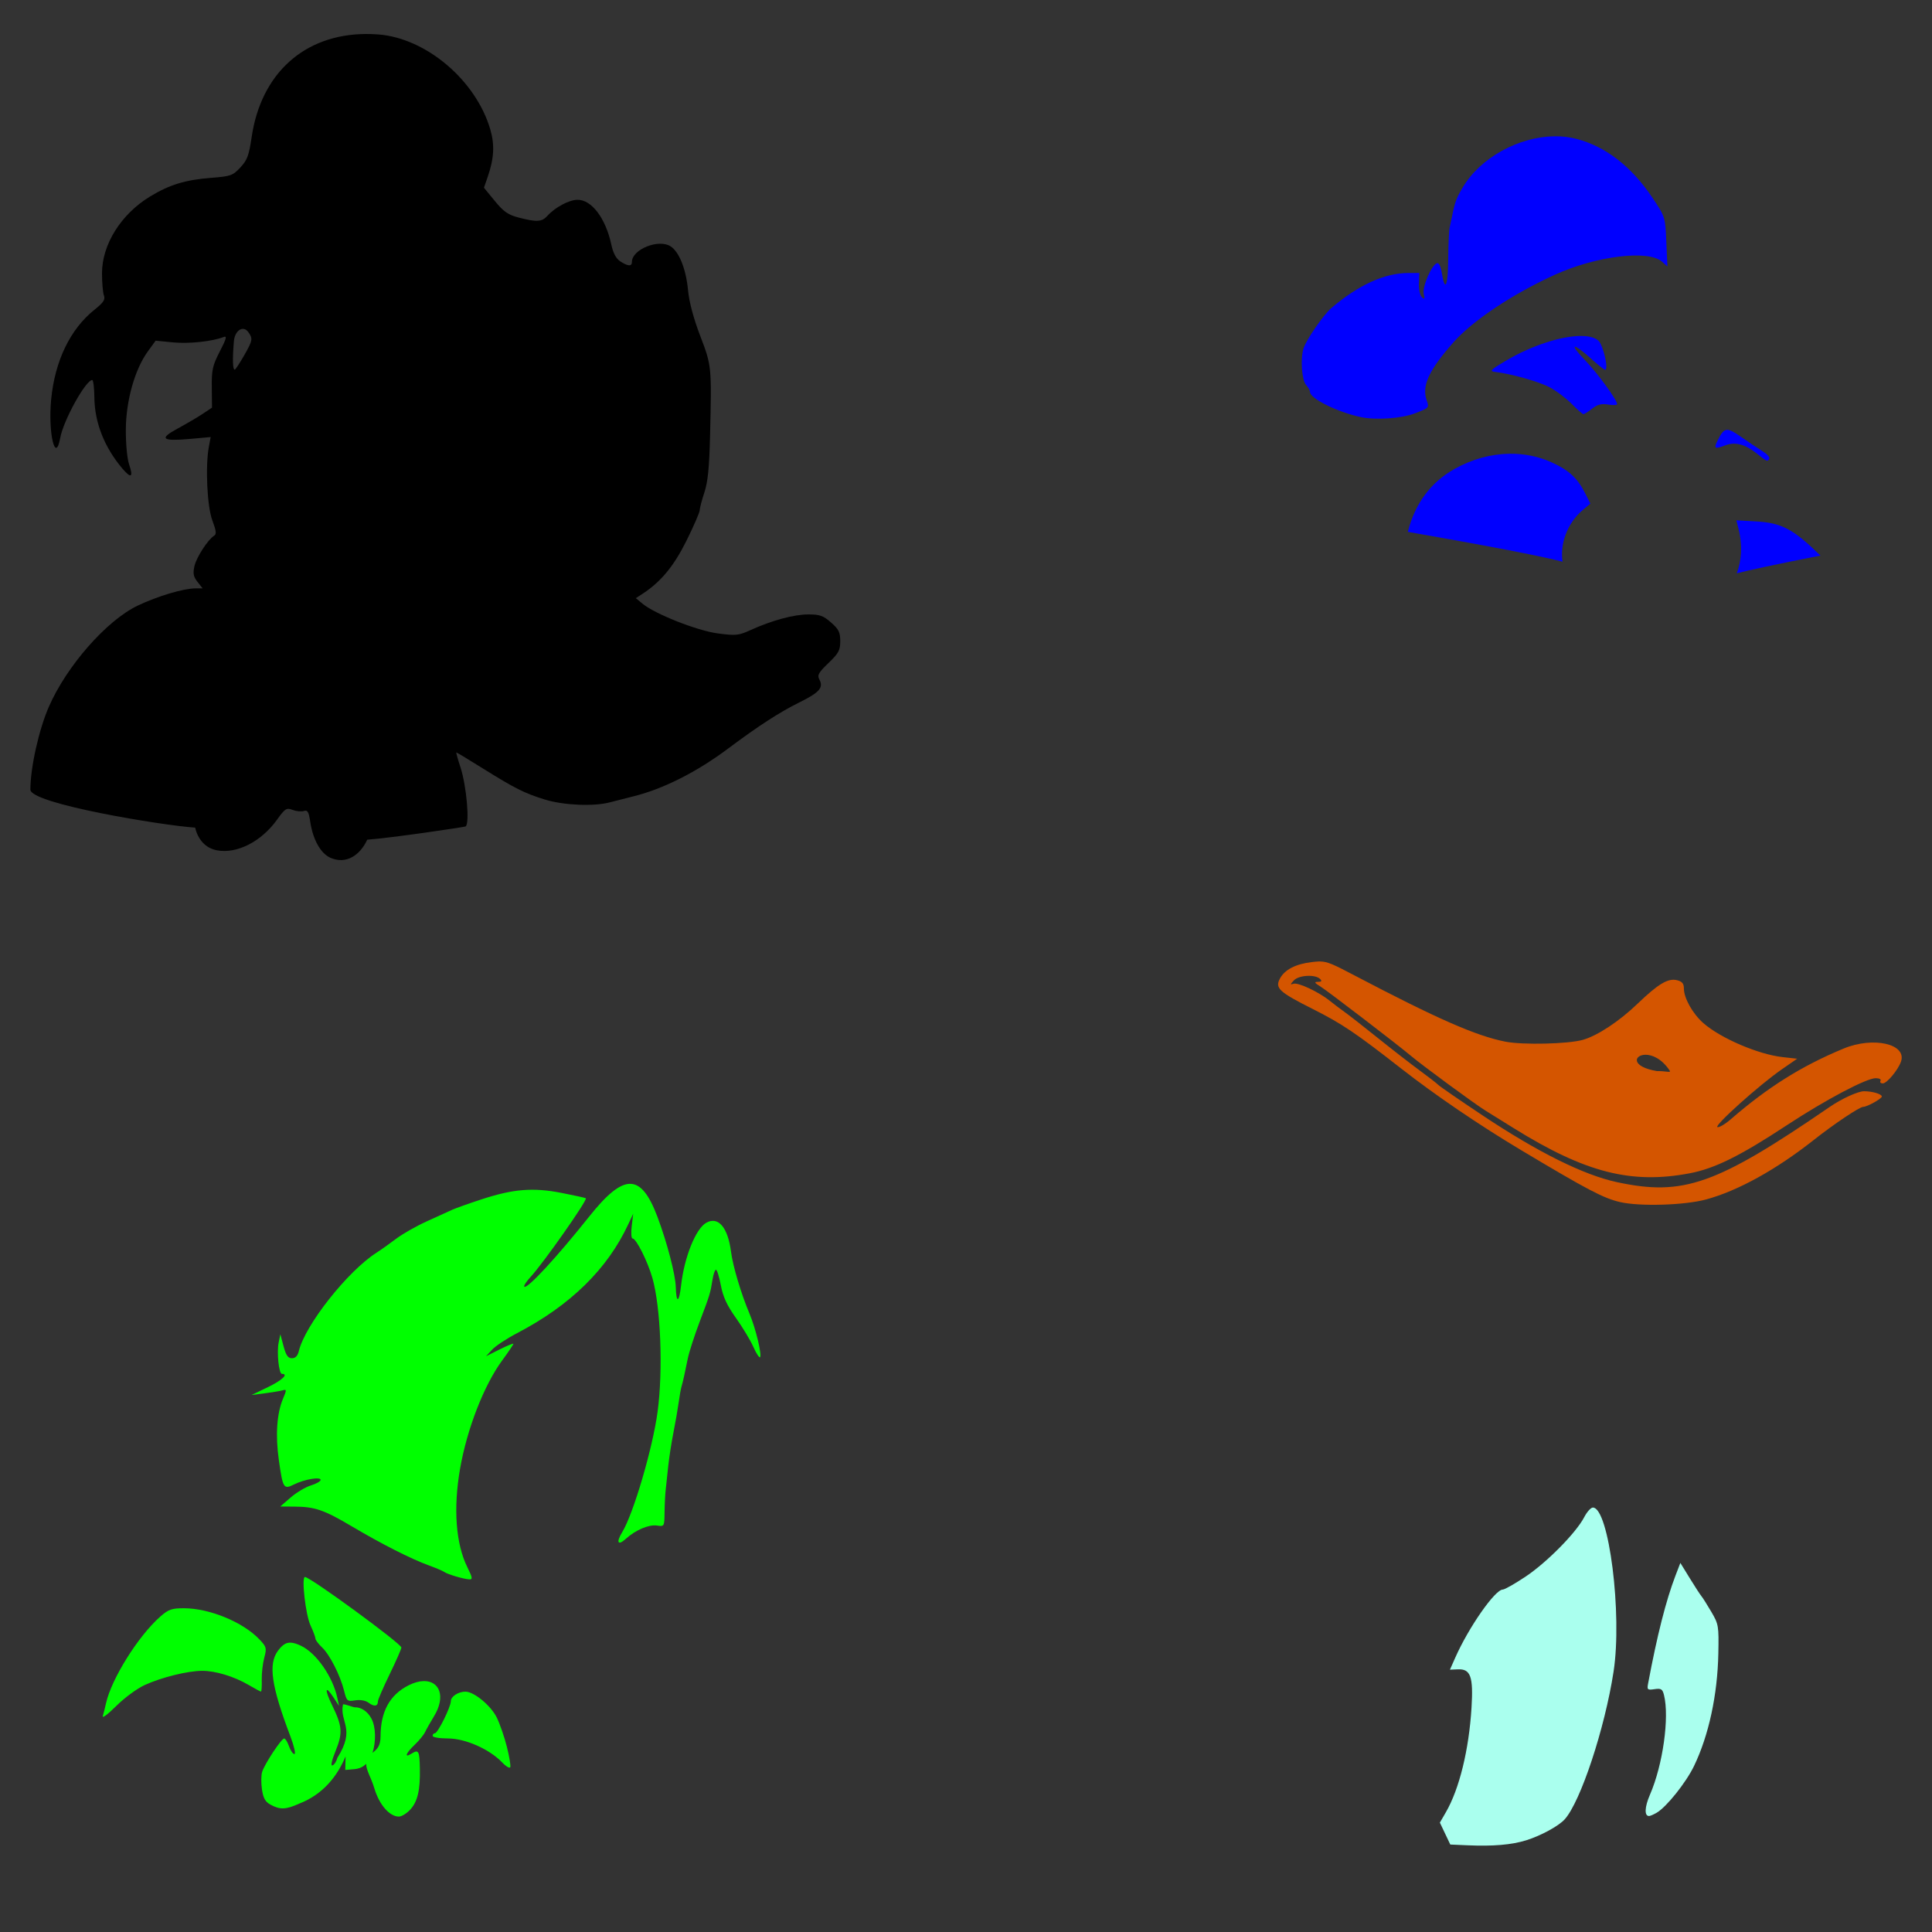
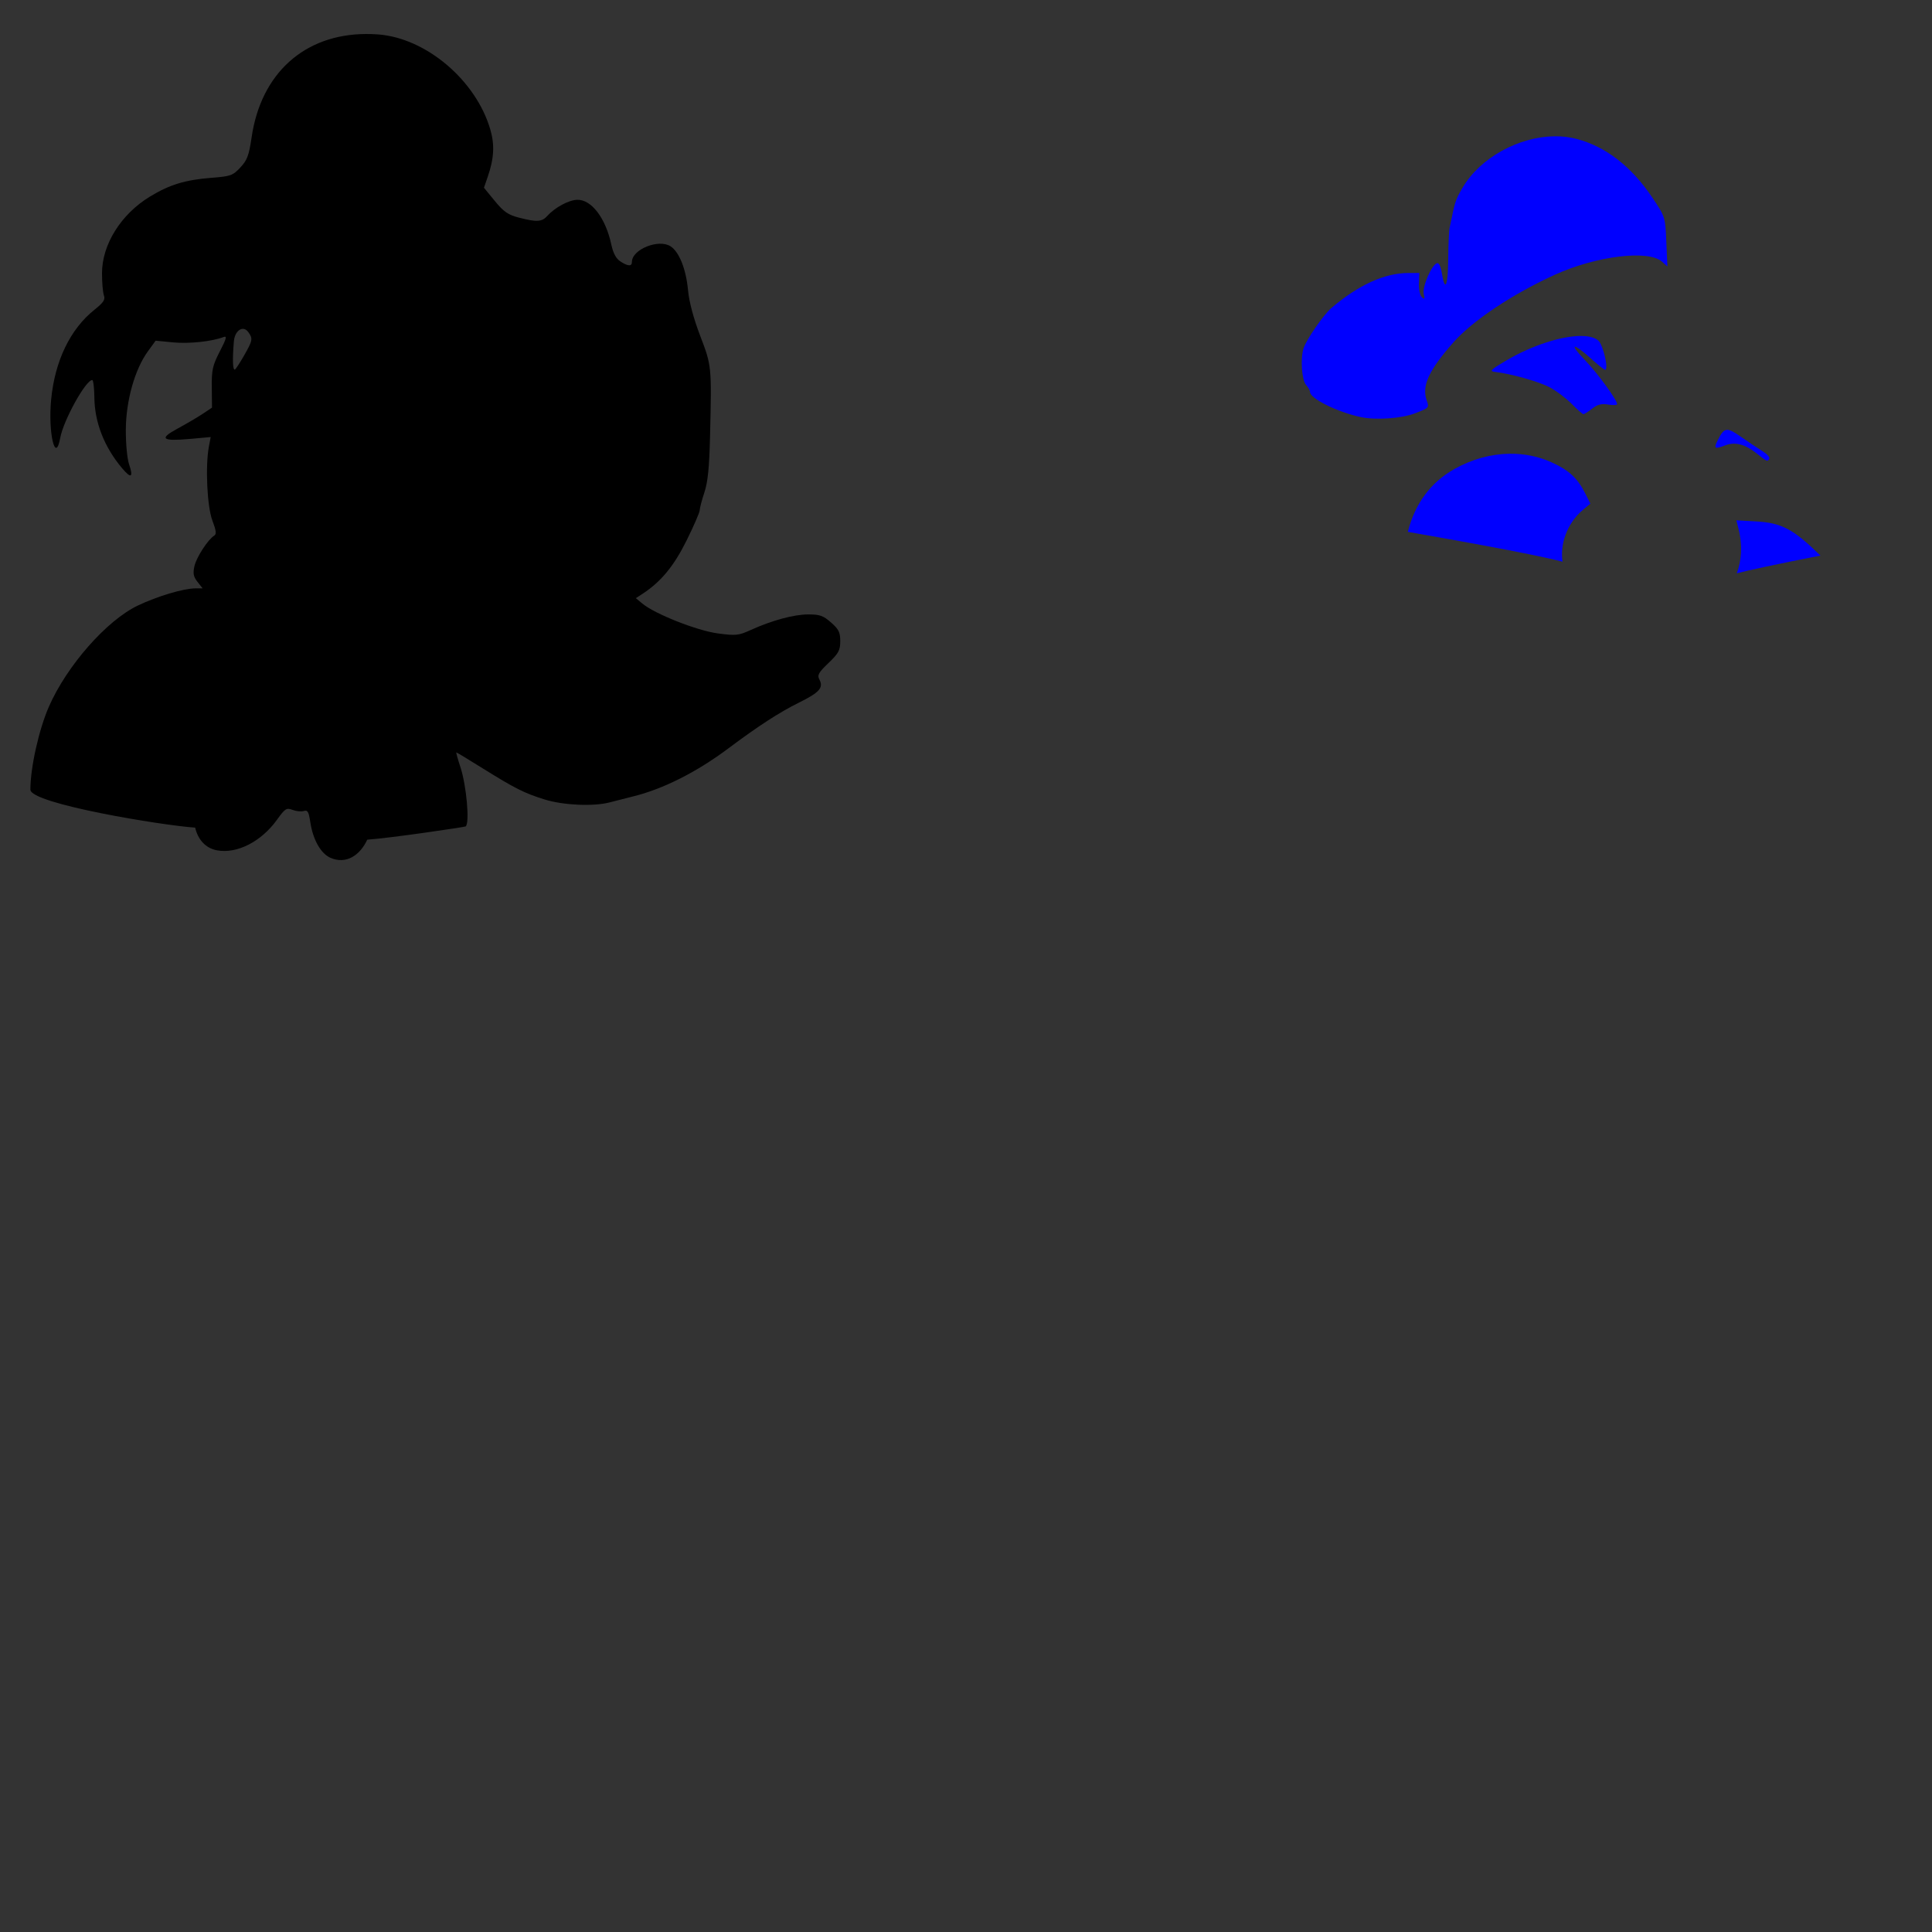
<svg xmlns="http://www.w3.org/2000/svg" xmlns:ns1="http://www.inkscape.org/namespaces/inkscape" xmlns:ns2="http://sodipodi.sourceforge.net/DTD/sodipodi-0.dtd" width="1080" height="1080" id="svg2" version="1.1" ns1:version="0.47 r22583" ns2:docname="DaisyHead.svg">
  <rect width="100%" height="100%" fill="#333333" stroke="none" />
  <defs id="defs4">
    <ns1:perspective ns2:type="inkscape:persp3d" ns1:vp_x="0 : 526.18109 : 1" ns1:vp_y="0 : 1000 : 0" ns1:vp_z="744.09448 : 526.18109 : 1" ns1:persp3d-origin="372.04724 : 350.78739 : 1" id="perspective10" />
    <ns1:perspective id="perspective2820" ns1:persp3d-origin="0.5 : 0.33333333 : 1" ns1:vp_z="1 : 0.5 : 1" ns1:vp_y="0 : 1000 : 0" ns1:vp_x="0 : 0.5 : 1" ns2:type="inkscape:persp3d" />
    <ns1:perspective id="perspective2862" ns1:persp3d-origin="0.5 : 0.33333333 : 1" ns1:vp_z="1 : 0.5 : 1" ns1:vp_y="0 : 1000 : 0" ns1:vp_x="0 : 0.5 : 1" ns2:type="inkscape:persp3d" />
    <ns1:perspective id="perspective2953" ns1:persp3d-origin="0.5 : 0.33333333 : 1" ns1:vp_z="1 : 0.5 : 1" ns1:vp_y="0 : 1000 : 0" ns1:vp_x="0 : 0.5 : 1" ns2:type="inkscape:persp3d" />
    <ns1:perspective id="perspective3075" ns1:persp3d-origin="0.5 : 0.33333333 : 1" ns1:vp_z="1 : 0.5 : 1" ns1:vp_y="0 : 1000 : 0" ns1:vp_x="0 : 0.5 : 1" ns2:type="inkscape:persp3d" />
    <ns1:perspective id="perspective3122" ns1:persp3d-origin="0.5 : 0.33333333 : 1" ns1:vp_z="1 : 0.5 : 1" ns1:vp_y="0 : 1000 : 0" ns1:vp_x="0 : 0.5 : 1" ns2:type="inkscape:persp3d" />
    <ns1:perspective id="perspective3138" ns1:persp3d-origin="0.5 : 0.33333333 : 1" ns1:vp_z="1 : 0.5 : 1" ns1:vp_y="0 : 1000 : 0" ns1:vp_x="0 : 0.5 : 1" ns2:type="inkscape:persp3d" />
    <ns1:perspective id="perspective3156" ns1:persp3d-origin="0.5 : 0.33333333 : 1" ns1:vp_z="1 : 0.5 : 1" ns1:vp_y="0 : 1000 : 0" ns1:vp_x="0 : 0.5 : 1" ns2:type="inkscape:persp3d" />
    <ns1:perspective id="perspective3194" ns1:persp3d-origin="0.5 : 0.33333333 : 1" ns1:vp_z="1 : 0.5 : 1" ns1:vp_y="0 : 1000 : 0" ns1:vp_x="0 : 0.5 : 1" ns2:type="inkscape:persp3d" />
    <ns1:perspective id="perspective3267" ns1:persp3d-origin="0.5 : 0.33333333 : 1" ns1:vp_z="1 : 0.5 : 1" ns1:vp_y="0 : 1000 : 0" ns1:vp_x="0 : 0.5 : 1" ns2:type="inkscape:persp3d" />
  </defs>
  <ns2:namedview id="base" pagecolor="#ffffff" bordercolor="#666666" borderopacity="1.0" ns1:pageopacity="0.0" ns1:pageshadow="2" ns1:zoom="0.16040848" ns1:cx="1416.9354" ns1:cy="-117.70972" ns1:document-units="in" ns1:current-layer="layer1" showgrid="false" units="in" ns1:showpageshadow="false" borderlayer="false" ns1:window-width="1280" ns1:window-height="747" ns1:window-x="-4" ns1:window-y="-4" ns1:window-maximized="1" />
  <g ns1:label="Layer 1" ns1:groupmode="layer" id="layer1" transform="translate(0,27.64)">
    <path id="path3236" style="fill:#000000" d="m 135.736,156.187 c 1.066,-0.01 2.143,0.549 3.048,1.787 2.687,3.675 2.495,4.694 -2.478,13.365 -2.411,4.203 -4.691,7.643 -5.076,7.643 -1.151,0 -1.332,-5.517 -0.496,-15.767 0.347,-4.253 2.655,-7.005 5,-7.028 z M 204.452,-8.634 c -34.245,0.211 -58.548,21.913 -63.79,57.708 -1.488,10.159 -2.462,12.786 -6.307,16.909 -4.225,4.529 -5.391,4.938 -16.203,5.781 -14.565,1.136 -23.346,3.808 -34.283,10.451 -16.236,9.863 -26.849,26.835 -26.849,42.902 0,5.204 0.472,10.778 1.066,12.389 0.862,2.338 -0.202,3.948 -5.286,8.004 -13.539,10.8 -22.144,28.654 -24.207,50.17 -1.785,18.618 2.377,36.321 5.061,21.519 1.789,-9.867 14.256,-32.404 17.915,-32.391 0.595,0.002 1.125,4.419 1.186,9.821 0.159,13.972 5.6,27.775 15.602,39.599 4.961,5.864 6.31,5.02 3.784,-2.373 -1.07,-3.132 -1.85,-11.592 -1.802,-19.386 0.1,-16.143 5.005,-33.59 12.284,-43.638 l 4.37,-6.022 9.761,0.946 c 8.868,0.869 21.842,-0.504 28.276,-3.003 1.987,-0.772 1.544,0.904 -2.117,8.004 -4.089,7.929 -4.626,10.319 -4.52,20.227 l 0.12,11.247 -5.271,3.514 c -2.903,1.932 -9.203,5.627 -13.995,8.214 -10.651,5.749 -8.74,7.196 7.538,5.721 l 10.992,-1.006 -1.006,5.376 c -2.055,10.956 -0.987,33.56 1.952,41.295 2.119,5.577 2.373,7.615 1.036,8.439 -3.522,2.173 -9.938,12.053 -11.067,17.059 -0.92,4.081 -0.566,5.889 1.712,8.785 l 2.868,3.634 -3.904,0 c -6.685,0 -21.336,4.358 -32.391,9.641 -17.37,8.301 -39.668,33.68 -49.645,56.492 -5.61,12.827 -10.346,34.055 -10.346,46.371 0,7.919 74.142,20.08 92.111,21.248 1.499,6.436 5.586,11.449 12.193,12.689 11.132,2.088 24.742,-4.84 33.532,-17.074 4.568,-6.358 5.311,-6.829 8.74,-5.526 2.06,0.783 4.891,1.06 6.292,0.616 2.098,-0.666 2.734,0.408 3.589,6.112 1.498,9.988 5.902,17.759 11.398,20.107 8.561,3.658 16.28,-1.235 20.452,-10.181 13.883,-1.007 54.435,-7.069 54.975,-7.403 2.387,-1.476 0.535,-22.75 -2.883,-33.111 -1.5,-4.547 -2.527,-8.274 -2.283,-8.274 0.244,0 6.805,3.965 14.581,8.815 18.173,11.334 23.453,13.994 34.883,17.524 10.48,3.237 27.305,3.964 36.31,1.577 3.203,-0.849 9.091,-2.349 13.094,-3.334 16.682,-4.103 35.517,-13.598 53.143,-26.804 16.546,-12.398 28.724,-20.293 39.478,-25.603 11.595,-5.726 13.902,-8.368 11.413,-13.019 -1.251,-2.337 -0.418,-3.822 5.106,-9.115 5.705,-5.466 6.592,-7.115 6.592,-12.238 0,-4.956 -0.844,-6.655 -5.151,-10.436 -4.354,-3.823 -6.31,-4.514 -12.734,-4.505 -8.06,0.012 -20.384,3.357 -32.3,8.77 -6.639,3.016 -8.166,3.18 -18.26,1.847 -11.583,-1.529 -35.231,-10.888 -42.181,-16.683 l -3.649,-3.033 3.649,-2.358 c 10.33,-6.719 17.572,-15.463 24.702,-29.823 4.032,-8.122 7.338,-15.753 7.358,-16.954 0.02,-1.201 1.203,-5.693 2.628,-9.986 1.92,-5.786 2.738,-13.896 3.153,-31.309 0.939,-39.304 0.94,-39.362 -5.511,-56.237 -3.719,-9.728 -6.187,-18.981 -6.787,-25.438 -1.099,-11.816 -4.925,-21.446 -9.761,-24.567 -6.69,-4.317 -21.609,1.719 -21.609,8.74 0,2.59 -2.223,2.474 -6.502,-0.33 -2.378,-1.558 -3.99,-4.582 -5.046,-9.505 -3.155,-14.711 -11.116,-25.137 -19.026,-24.912 -4.778,0.136 -12.381,4.224 -16.698,8.995 -3.083,3.407 -5.933,3.574 -16.053,0.931 -5.925,-1.547 -8.407,-3.266 -13.335,-9.28 l -6.052,-7.388 2.102,-6.112 c 3.544,-10.287 3.954,-17.825 1.457,-26.414 -7.996,-27.505 -35.859,-51.145 -62.679,-53.173 -2.369,-0.179 -4.685,-0.254 -6.968,-0.24 z" />
-     <path id="path3234" style="fill:#aaffee" d="m 939.328,846.036 5.256,8.544 c 2.888,4.698 5.81,9.203 6.502,10.016 0.692,0.813 3.181,4.749 5.526,8.74 4.089,6.957 4.246,7.908 3.949,23.261 -0.448,23.175 -5.334,45.826 -13.59,62.964 -4.471,9.282 -15.409,22.957 -20.903,26.144 -1.676,0.972 -3.549,1.789 -4.175,1.817 -2.778,0.126 -2.586,-4.969 0.466,-11.983 7.18,-16.502 10.94,-43.205 7.824,-55.621 -0.851,-3.39 -1.602,-3.846 -5.301,-3.304 -3.958,0.581 -4.239,0.327 -3.589,-3.138 5.078,-27.061 9.998,-46.471 15.317,-60.351 l 2.718,-7.088 z m -48.909,-30.949 c 8.986,0 16.514,59.626 11.578,91.706 -4.901,31.849 -18.444,72.765 -27.33,82.591 -3.41,3.771 -13.28,9.143 -21.519,11.713 -8.139,2.539 -18.609,3.425 -32.856,2.793 l -9.566,-0.42 -2.913,-6.127 -2.913,-6.127 3.364,-5.826 c 7.528,-13.031 12.868,-34.803 14.326,-58.429 1.068,-17.311 -0.507,-21.74 -7.583,-21.429 l -4.49,0.195 2.988,-6.742 c 7.49,-16.931 22.234,-38.052 26.564,-38.052 1.059,0 6.838,-3.289 12.854,-7.313 11.845,-7.923 28.148,-24.46 32.646,-33.126 1.543,-2.974 3.728,-5.406 4.85,-5.406 z" />
-     <path id="path3222" style="fill:#d45500" d="m 919.695,561.977 c -6.331,0.141 -8.119,6.672 6.592,9.145 4.862,-0.125 7.955,1.115 7.118,-0.24 -4.48,-6.774 -9.912,-8.989 -13.71,-8.905 z M 737.89,509.825 c 4.271,0.045 7.639,1.691 19.296,7.809 46.271,24.28 68.093,33.854 84.408,37.031 9.749,1.898 34.967,1.305 43.217,-1.021 8.152,-2.298 20.334,-10.343 30.559,-20.167 11.636,-11.181 17.1,-14.429 22.119,-13.169 2.864,0.719 3.814,1.878 3.814,4.625 0,5.378 4.904,14.104 10.887,19.356 9.652,8.475 30.8,17.526 44.389,19.011 l 8.049,0.886 -8.725,6.037 c -12.378,8.56 -37.947,31.504 -35.874,32.195 0.954,0.318 4.267,-1.604 7.358,-4.28 20.905,-18.1 39.586,-29.826 63.159,-39.614 16.671,-6.921 35.602,-2.589 32.09,7.343 -1.658,4.691 -7.858,12.118 -10.121,12.118 -1.208,0 -1.801,-0.656 -1.306,-1.457 0.506,-0.819 -0.655,-1.457 -2.658,-1.457 -5.249,0 -28.192,12.143 -49.75,26.324 -26.052,17.138 -40.215,24.152 -54.074,26.804 -32.819,6.28 -58.583,-0.313 -98.613,-25.228 -7.291,-4.538 -14.322,-8.9 -15.617,-9.701 -6.176,-3.817 -35.398,-25.298 -42.031,-30.889 -7.278,-6.134 -46.601,-36.262 -50.23,-38.487 -3.482,-2.134 -3.795,-2.669 -1.532,-2.673 2.058,-0.005 2.403,-0.45 1.246,-1.607 -2.678,-2.678 -11.856,-2.191 -14.656,0.781 -2.119,2.248 -2.153,2.557 -0.225,1.892 2.556,-0.882 14.229,4.606 20.317,9.55 2.17,1.762 5.807,4.51 8.079,6.112 2.272,1.601 10.704,8.188 18.741,14.641 8.037,6.453 18.547,14.61 23.351,18.125 4.804,3.515 9.529,7.189 10.512,8.154 0.982,0.965 12.118,8.63 24.747,17.044 30.819,20.533 56.428,33.264 74.977,37.256 37.196,8.004 55.553,1.52 119.081,-42.076 6.71,-4.605 15.795,-8.745 19.176,-8.725 4.734,0.028 9.896,1.571 9.896,2.958 0,1.206 -8.217,5.766 -10.392,5.766 -2.021,0 -16.27,9.535 -27.63,18.5 -21.126,16.672 -42.455,28.453 -60.246,33.277 -11.963,3.243 -37.013,4.003 -48.038,1.457 -9.281,-2.144 -18.123,-6.782 -55.306,-29.012 -23.348,-13.958 -47.92,-30.669 -66.974,-45.56 -25.613,-20.017 -33.123,-25.091 -49.344,-33.262 -19.081,-9.611 -21.407,-11.743 -18.53,-17.119 2.667,-4.984 8.78,-8.14 17.84,-9.205 1.411,-0.166 2.603,-0.292 3.694,-0.33 0.295,-0.011 0.586,-0.018 0.871,-0.015 z" />
-     <path style="fill:#00ff00" d="m 352.29,634.124 c -5.947,-0.036 -13.166,6.038 -22.87,18.23 -18.2,22.864 -34.806,40.817 -36.34,39.283 -0.447,-0.447 1.153,-2.921 3.559,-5.511 7.03,-7.566 31.93,-43.021 30.859,-43.938 -0.272,-0.233 -6.367,-1.572 -13.53,-2.973 -16.105,-3.15 -27.103,-2.241 -45.2,3.724 -7.206,2.375 -14.406,4.943 -16.008,5.706 -1.601,0.763 -7.825,3.59 -13.83,6.292 -6.005,2.702 -13.861,7.148 -17.464,9.881 -3.603,2.733 -8.53,6.231 -10.932,7.764 -16.173,10.32 -39.981,40.462 -43.488,55.05 -0.649,2.699 -1.896,3.994 -3.844,3.994 -2.205,0 -3.315,-1.59 -4.685,-6.712 l -1.802,-6.712 -0.931,4.55 c -1.147,5.609 0.094,17.614 1.817,17.614 3.899,0 0.095,3.597 -7.839,7.418 l -9.1,4.385 7.283,-0.931 c 4.003,-0.51 8.456,-1.253 9.896,-1.652 2.475,-0.686 2.498,-0.418 0.315,4.805 -3.43,8.209 -4.235,20.378 -2.267,34.238 2.239,15.774 2.651,16.455 8.484,13.545 5.772,-2.88 14.866,-4.431 14.866,-2.538 0,0.779 -2.449,2.17 -5.451,3.093 -3.002,0.923 -8.09,3.951 -11.292,6.727 l -5.811,5.046 8.004,0.06 c 11.391,0.089 16.464,1.839 32.06,11.082 16.539,9.801 32.978,18.146 42.902,21.759 4.003,1.457 7.939,3.118 8.74,3.709 1.749,1.29 10.712,3.946 13.965,4.13 1.96,0.111 1.789,-0.958 -1.111,-6.817 -6.46,-13.053 -7.923,-32.907 -4.054,-55.095 3.885,-22.287 13.399,-46.699 23.591,-60.562 3.403,-4.628 6.187,-8.764 6.187,-9.175 0,-0.412 -3.44,0.982 -7.643,3.093 l -7.643,3.844 3.439,-3.724 c 1.893,-2.047 8.117,-6.161 13.83,-9.145 29.943,-15.641 50.587,-35.863 62.288,-60.997 l 2.718,-5.826 -0.826,6.923 c -0.457,3.803 -0.242,6.908 0.48,6.908 2.006,0 8.443,12.832 11.082,22.089 4.665,16.363 6.033,51.43 2.913,74.722 -2.737,20.435 -13.539,57.165 -19.807,67.394 -3.547,5.789 -2.387,7.751 2.132,3.619 5.264,-4.813 12.789,-8.018 17.284,-7.358 4.16,0.611 4.18,0.582 4.28,-7.508 0.055,-4.465 0.343,-10.077 0.631,-12.479 0.288,-2.402 0.918,-8.306 1.411,-13.109 0.493,-4.804 1.815,-13.316 2.928,-18.921 1.113,-5.604 2.421,-13.141 2.913,-16.743 0.492,-3.603 1.213,-7.643 1.607,-8.98 0.394,-1.337 1.049,-3.946 1.442,-5.811 0.392,-1.865 1.331,-6.353 2.087,-9.956 0.756,-3.603 3.717,-12.771 6.592,-20.377 5.78,-15.29 5.96,-15.855 7.208,-23.651 0.481,-3.002 1.341,-5.466 1.922,-5.466 0.581,0 1.805,3.937 2.718,8.74 1.223,6.438 3.444,11.23 8.439,18.23 3.726,5.222 8.1,12.475 9.716,16.128 1.616,3.653 3.307,6.274 3.769,5.811 1.157,-1.157 -2.463,-16.191 -5.827,-24.162 -4.764,-11.291 -9.349,-26.611 -10.406,-34.793 -1.751,-13.549 -7.046,-19.852 -13.695,-16.293 -5.936,3.177 -12.413,19.18 -14.221,35.154 -1.101,9.735 -2.702,10.215 -2.958,0.886 -0.193,-7.012 -4.879,-24.979 -10.241,-39.238 -4.618,-12.28 -9.295,-18.434 -15.242,-18.47 z M 170.47,853.905 c -2.056,0 0.372,21.212 3.093,27.03 1.523,3.255 2.763,6.579 2.763,7.388 0,0.809 1.659,3.027 3.679,4.925 4.308,4.048 10.196,15.611 12.344,24.252 1.447,5.821 1.724,6.064 6.217,5.361 2.916,-0.456 5.802,0.073 7.598,1.412 3.047,2.271 5.106,1.924 5.106,-0.871 0,-0.917 2.944,-7.731 6.547,-15.137 3.603,-7.406 6.547,-14.12 6.547,-14.926 0,-2.162 -50.939,-39.433 -53.894,-39.433 z m -67.724,17.479 c -6.725,0 -8.575,0.645 -13.124,4.64 -12.29,10.79 -27.337,34.827 -30.363,48.488 -0.532,2.402 -1.338,5.597 -1.787,7.103 -0.449,1.506 2.89,-0.983 7.433,-5.526 4.616,-4.616 11.695,-9.825 16.053,-11.818 9.36,-4.281 24.056,-7.906 32.06,-7.914 7.453,-0.008 17.862,3.153 25.934,7.884 3.489,2.045 6.608,3.724 6.938,3.724 0.33,0 0.531,-2.923 0.435,-6.502 -0.095,-3.579 0.524,-9.144 1.382,-12.359 1.463,-5.482 1.298,-6.121 -2.733,-10.361 -9.19,-9.666 -27.909,-17.359 -42.226,-17.359 z m 59.225,19.221 c -2.444,0.093 -4.345,1.533 -6.562,4.505 -5.546,7.436 -3.784,19.65 6.953,47.963 2.049,5.404 3.052,9.821 2.222,9.821 -0.829,0 -2.196,-1.968 -3.033,-4.37 -0.837,-2.402 -2.043,-4.355 -2.688,-4.355 -1.532,0 -10.958,14.29 -12.329,18.696 -0.585,1.881 -0.619,6.312 -0.09,9.836 0.738,4.924 1.857,6.896 4.865,8.529 5.23,2.839 8.567,2.716 15.872,-0.601 13.403,-5.137 21.419,-15.436 25.994,-26.459 l -0.165,7.598 4.985,-0.435 c 2.754,-0.239 4.922,-1.201 6.697,-2.973 -0.034,3.564 2.685,7.375 4.61,13.8 2.719,9.078 8.473,15.677 13.665,15.677 1.507,0 4.355,-1.737 6.322,-3.859 4.15,-4.476 5.661,-10.871 5.421,-22.96 -0.198,-9.94 -0.689,-10.839 -4.58,-8.409 -4.349,2.716 -3.389,-0.106 1.667,-4.895 2.482,-2.352 5.121,-5.592 5.871,-7.193 0.75,-1.601 2.967,-5.522 4.925,-8.725 6.805,-11.129 3.063,-19.897 -5.781,-19.702 -2.477,0.055 -5.359,0.813 -8.514,2.418 -10.47,5.323 -15.565,14.696 -15.572,28.636 -0.005,5.645 -2.325,7.282 -4.505,9.07 2.012,-6.147 1.942,-14.459 -0.631,-19.236 -2.15,-3.992 -5.762,-6.335 -9.235,-6.232 -0.802,0.024 -5.843,-1.947 -6.609,-1.653 -2.133,9.823 7.329,13.431 -3.152,29.884 -0.488,1.944 -1.696,3.848 -2.703,4.235 -1.158,0.444 -0.524,-2.535 1.727,-8.109 4.059,-10.049 3.766,-13.759 -1.997,-25.588 -4.322,-8.871 -3.87,-11.426 0.766,-4.34 l 3.123,4.79 -0.916,-4.37 c -2.526,-11.922 -11.731,-25.156 -20.332,-29.237 -2.322,-1.102 -4.184,-1.702 -5.796,-1.757 -0.168,-0.006 -0.333,-0.007 -0.496,0 z m 98.328,27.405 c -3.999,-0.073 -8.274,2.674 -8.274,5.316 0,3.211 -7.309,17.93 -8.905,17.93 -0.707,0 -1.276,0.656 -1.276,1.457 0,0.805 3.813,1.457 8.529,1.457 9.73,0 23.176,5.926 30.303,13.365 2.232,2.329 4.304,3.531 4.595,2.658 0.291,-0.873 -0.574,-5.982 -1.922,-11.352 -1.348,-5.371 -3.868,-12.695 -5.601,-16.263 -3.238,-6.666 -12.603,-14.477 -17.449,-14.566 z" id="path3208" ns2:nodetypes="csssssssssssscccscccsssssscccsssssssscccscccsssssssssssssssssssssssssssccsssssssssccsssssssssssccsssssssscccccssssssssssscssccssscccssccssssssssc" />
    <path id="path3200" style="fill:#0000ff" d="m 869.011,48.549 c 4.114,-0.046 8.149,0.399 11.983,1.382 16.477,4.221 30.926,15.38 42.752,33.006 7.117,10.608 7.141,10.697 7.733,24.507 l 0.601,13.875 -2.988,-2.673 c -7.561,-6.784 -36.802,-3.22 -59.901,7.298 -23.826,10.85 -46.06,25.685 -56.882,37.977 -13.609,15.457 -17.599,24.123 -14.806,32.135 1.476,4.233 1.39,4.332 -6.517,7.358 -7.579,2.9 -21.956,3.899 -30.303,2.102 -13.154,-2.832 -28.381,-10.366 -28.381,-14.04 0,-0.829 -0.995,-2.609 -2.207,-3.949 -2.409,-2.662 -3.236,-14.659 -1.412,-20.452 1.484,-4.713 11.197,-18.81 15.482,-22.465 15.155,-12.928 29.793,-19.608 43.067,-19.642 l 6.187,-0.015 -0.24,5.871 c -0.127,3.23 0.615,6.67 1.652,7.643 1.52,1.427 1.728,1.074 1.051,-1.862 -0.903,-3.917 4.366,-16.107 7.403,-17.119 1.047,-0.349 2.092,1.759 2.673,5.391 1.78,11.13 3.492,7.588 3.604,-7.478 0.061,-8.254 0.426,-16.313 0.811,-17.915 0.385,-1.601 0.95,-4.225 1.261,-5.826 1.567,-8.057 2.354,-10.24 5.901,-16.293 9.985,-17.038 31.655,-28.594 51.477,-28.817 z m 15.001,111.623 c 4.19,0.031 7.498,0.854 9.46,2.568 2.689,2.348 5.931,16.383 3.784,16.383 -0.468,0 -4.132,-2.944 -8.139,-6.547 -10.022,-9.011 -12.172,-8.267 -3.108,1.081 6.878,7.093 17.975,22.304 17.975,24.642 0,0.561 -2.262,0.657 -5.016,0.21 -3.754,-0.609 -5.976,-0.048 -8.92,2.267 -2.159,1.698 -4.365,3.093 -4.895,3.093 -0.53,0 -3.456,-2.557 -6.502,-5.676 -3.046,-3.12 -8.577,-7.297 -12.299,-9.28 -6.131,-3.268 -21.493,-7.595 -30.799,-8.68 -3.099,-0.361 -2.115,-1.315 6.562,-6.412 14.701,-8.636 31.189,-13.729 41.896,-13.65 z m 81.389,52.468 c 1.742,-0.083 4.006,1.253 7.718,3.844 4.003,2.794 9.412,6.4 12.013,8.019 2.601,1.619 4.366,3.527 3.919,4.25 -1.115,1.804 -1.041,1.85 -7.073,-2.943 -6.442,-5.12 -12.046,-6.583 -17.434,-4.535 -6.029,2.292 -6.676,1.89 -4.385,-2.703 1.964,-3.938 3.267,-5.838 5.241,-5.932 z m -121.543,13.365 c 8.093,-0.107 16.026,1.455 23.291,4.715 9.84,4.416 14.681,8.87 18.996,17.449 l 2.883,5.721 -4.205,3.529 c -9.084,7.643 -12.811,19.502 -11.352,28.937 -9.3,-2.491 -34.87,-7.672 -86.495,-16.683 4.057,-15.853 12.764,-27.631 25.934,-35.064 9.872,-5.571 20.544,-8.467 30.949,-8.604 z m 126.784,37.211 10.707,0.601 c 14.622,0.808 20.966,4.141 36.28,19.116 -25.387,4.995 -39.758,8.093 -46.761,9.911 2.628,-6.869 3.307,-15.673 1.006,-24.732 l -1.231,-4.895 z" />
  </g>
</svg>